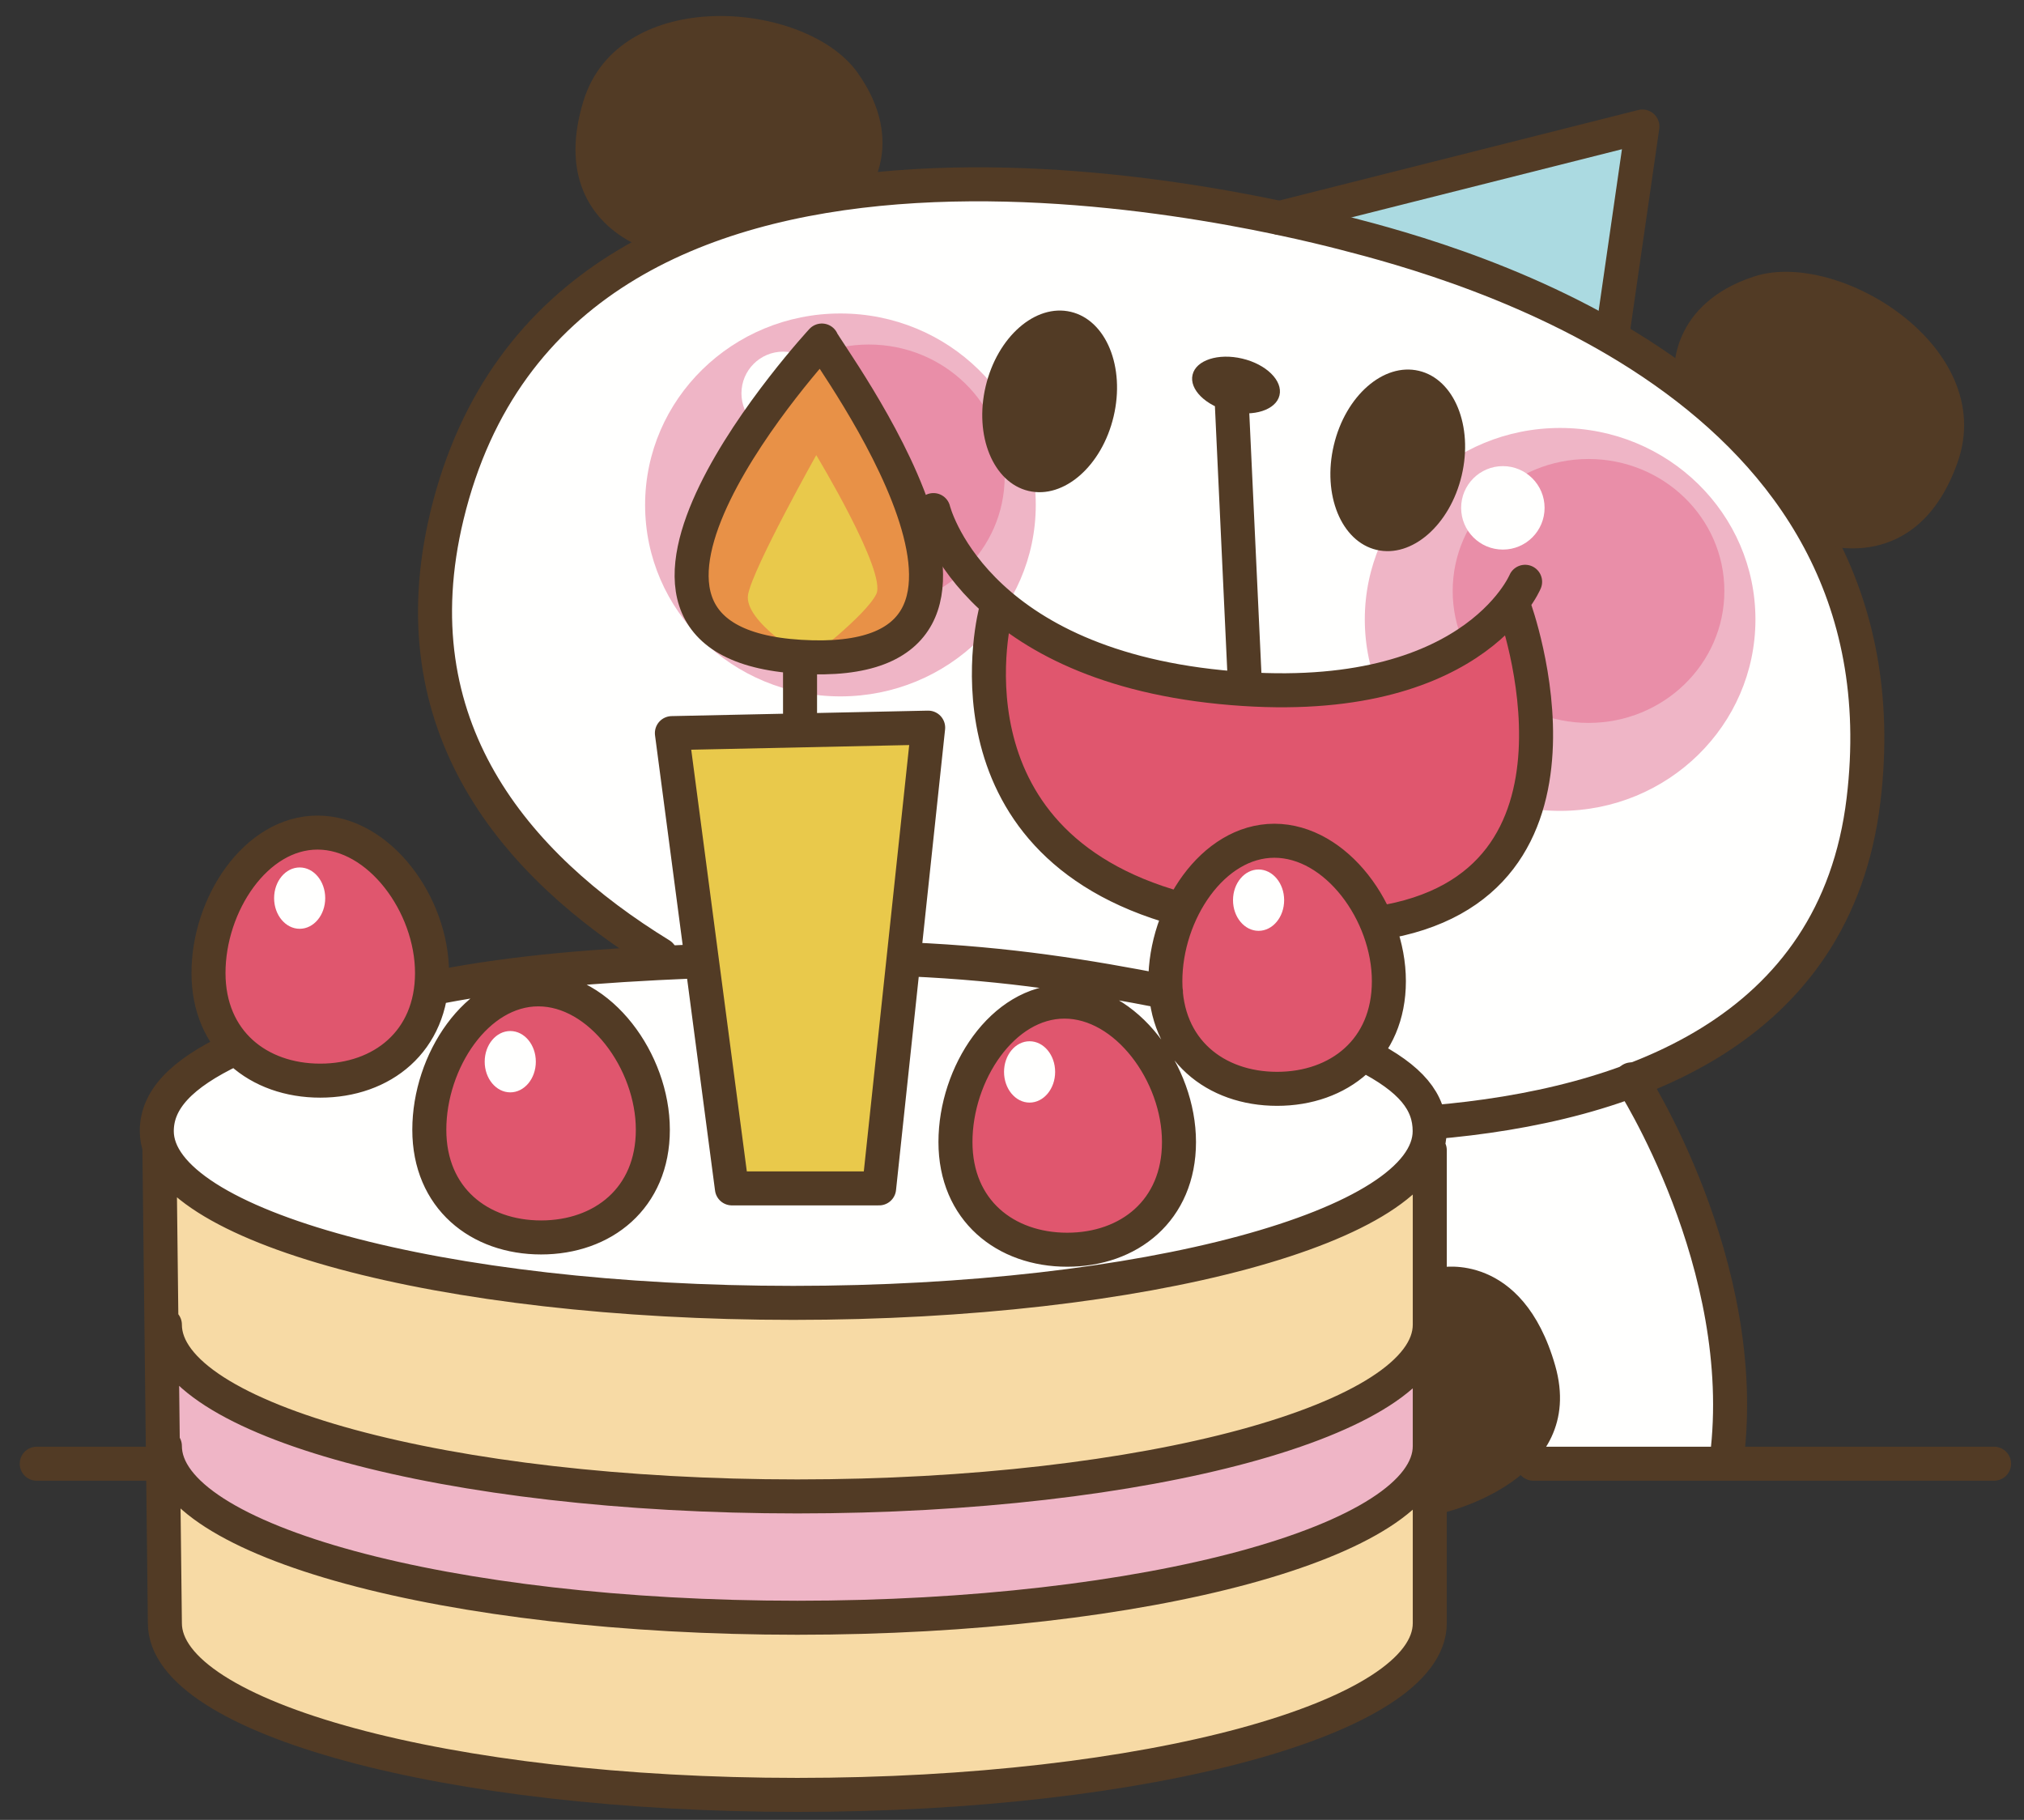
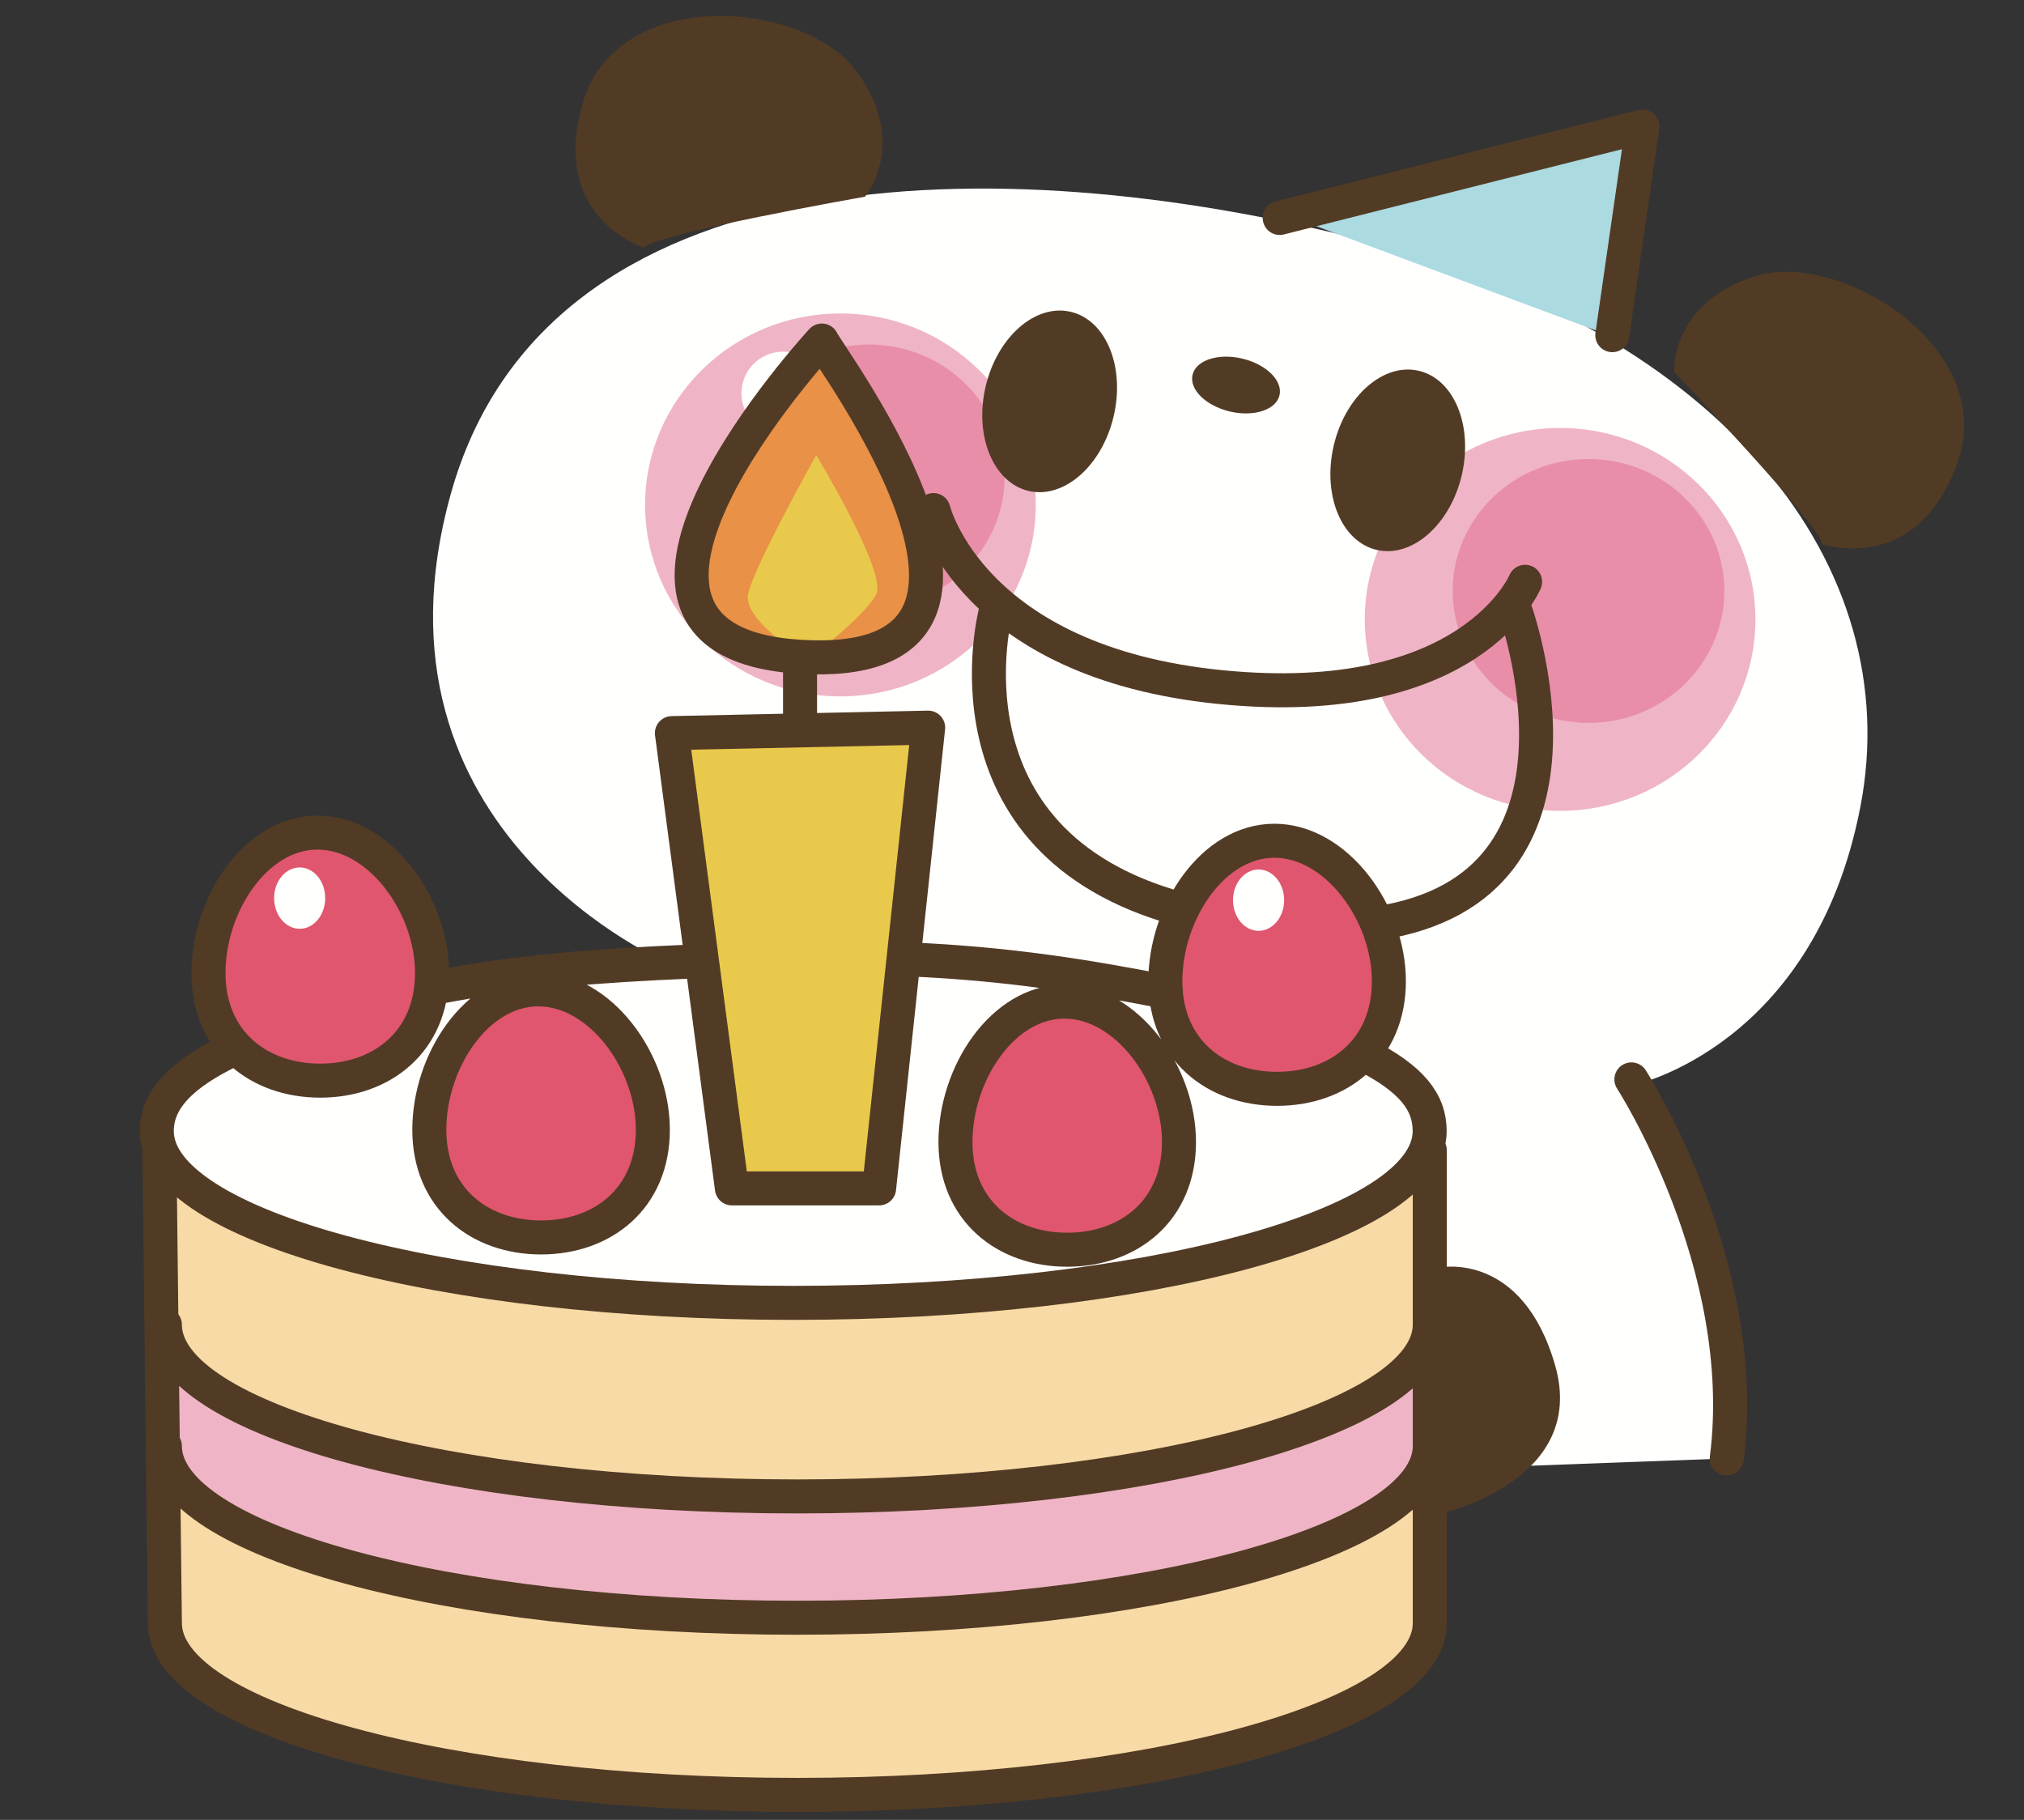
<svg xmlns="http://www.w3.org/2000/svg" version="1.1" x="0" y="0" width="595" height="535" viewBox="0, 0, 595, 535">
  <rect x="0" y="0" width="595" height="535" fill="#333333" stroke="none" />
  <g id="Layer_1">
    <path d="M197.479,283.661 C197.479,283.661 104.526,245.184 132.573,145.013 C160.627,44.841 293.651,43.231 400.245,70.481 C506.831,97.731 560.518,166.653 546.901,237.177 C533.276,307.7 480.385,318.919 480.385,318.919 C480.385,318.919 506.831,364.591 506.831,385.434 C506.831,406.278 508.432,428.708 508.432,428.708 L421.877,431.919 L421.877,328.536 C421.877,328.536 322.51,263.63 197.479,283.661" fill="#FFFFFE" />
    <path d="M304.487,148.442 C304.487,179.52 278.768,204.715 247.057,204.715 C215.346,204.715 189.643,179.52 189.643,148.442 C189.643,117.348 215.346,92.153 247.057,92.153 C278.768,92.153 304.487,117.348 304.487,148.442" fill="#EFB5C6" />
    <path d="M295.347,140.067 C295.347,161.489 277.464,178.856 255.417,178.856 C233.37,178.856 215.488,161.489 215.488,140.067 C215.488,118.653 233.37,101.278 255.417,101.278 C277.464,101.278 295.347,118.653 295.347,140.067" fill="#E98EA8" />
    <path d="M242.495,115.637 C242.495,122.41 236.995,127.895 230.229,127.895 C223.456,127.895 217.964,122.41 217.964,115.637 C217.964,108.856 223.456,103.371 230.229,103.371 C236.995,103.371 242.495,108.856 242.495,115.637" fill="#FFFFFE" />
    <path d="M516.05,182.098 C516.05,213.184 490.339,238.371 458.628,238.371 C426.917,238.371 401.214,213.184 401.214,182.098 C401.214,151.004 426.917,125.809 458.628,125.809 C490.339,125.809 516.05,151.004 516.05,182.098" fill="#EFB5C6" />
    <path d="M506.917,173.731 C506.917,195.145 489.034,212.512 466.987,212.512 C444.933,212.512 427.05,195.145 427.05,173.731 C427.05,152.309 444.933,134.934 466.987,134.934 C489.034,134.934 506.917,152.309 506.917,173.731" fill="#E98EA8" />
-     <path d="M454.065,149.294 C454.065,156.067 448.573,161.56 441.807,161.56 C435.018,161.56 429.534,156.067 429.534,149.294 C429.534,142.521 435.018,137.028 441.807,137.028 C448.573,137.028 454.065,142.521 454.065,149.294" fill="#FFFFFE" />
-     <path d="M294.253,178.676 C294.253,178.676 320.105,197.903 366.386,200.91 C412.667,203.91 443.917,180.473 443.917,180.473 C443.917,180.473 487.089,296.199 348.948,264.621 C264.808,245.387 294.253,178.676 294.253,178.676" fill="#E0566E" />
    <path d="M46.026,337.348 L46.026,483.403 C46.026,483.403 92.909,530.887 232.948,530.285 C372.995,529.684 414.464,489.418 419.878,480.996 L418.674,338.551 z" fill="#F7DAA5" />
    <path d="M237.753,277.841 C237.753,277.841 60.448,279.653 48.425,327.13 C48.425,327.13 26.355,384.232 228.136,384.232 C435.503,384.232 420.48,330.731 420.48,330.731 C420.48,330.731 413.862,273.036 237.753,277.841" fill="#FFFFFE" />
    <path d="M47.823,390.84 C47.823,390.84 45.425,434.715 230.542,437.723 C415.667,440.731 415.667,395.051 415.667,395.051 L418.073,437.723 C418.073,437.723 351.354,483.403 233.55,475.59 C115.745,467.778 52.635,451.551 46.62,429.91 z" fill="#EFB5C6" />
    <path d="M126.565,280.247 C126.565,300.497 111.495,316.919 92.909,316.919 C74.315,316.919 59.245,300.497 59.245,280.247 C59.245,260.005 74.315,243.583 92.909,243.583 C111.495,243.583 126.565,260.005 126.565,280.247" fill="#E0566E" />
    <path d="M192.675,327.13 C192.675,347.38 177.612,363.794 159.019,363.794 C140.425,363.794 125.355,347.38 125.355,327.13 C125.355,306.888 140.425,290.466 159.019,290.466 C177.612,290.466 192.675,306.888 192.675,327.13" fill="#E0566E" />
    <path d="M344.745,330.731 C344.745,350.981 329.675,367.403 311.089,367.403 C292.495,367.403 277.432,350.981 277.432,330.731 C277.432,310.489 292.495,294.075 311.089,294.075 C329.675,294.075 344.745,310.489 344.745,330.731" fill="#E0566E" />
    <path d="M409.057,283.856 C409.057,304.106 393.994,320.52 375.401,320.52 C356.807,320.52 341.737,304.106 341.737,283.856 C341.737,263.606 356.807,247.192 375.401,247.192 C393.994,247.192 409.057,263.606 409.057,283.856" fill="#E0566E" />
    <path d="M95.604,264.02 C95.604,268.996 92.245,273.036 88.096,273.036 C83.948,273.036 80.581,268.996 80.581,264.02 C80.581,259.044 83.948,255.004 88.096,255.004 C92.245,255.004 95.604,259.044 95.604,264.02" fill="#FFFFFE" />
-     <path d="M157.518,312.106 C157.518,317.082 154.151,321.121 150.01,321.121 C145.854,321.121 142.487,317.082 142.487,312.106 C142.487,307.122 145.854,303.09 150.01,303.09 C154.151,303.09 157.518,307.122 157.518,312.106" fill="#FFFFFE" />
-     <path d="M310.182,315.106 C310.182,320.082 306.815,324.129 302.666,324.129 C298.518,324.129 295.159,320.082 295.159,315.106 C295.159,310.129 298.518,306.098 302.666,306.098 C306.815,306.098 310.182,310.129 310.182,315.106" fill="#FFFFFE" />
    <path d="M377.503,264.622 C377.503,269.598 374.136,273.637 369.987,273.637 C365.839,273.637 362.472,269.598 362.472,264.622 C362.472,259.645 365.839,255.606 369.987,255.606 C374.136,255.606 377.503,259.645 377.503,264.622" fill="#FFFFFE" />
    <path d="M257.597,347.77 L215.12,347.77 L198.292,216.333 L272.019,213.934 z" fill="#E9C94B" />
    <path d="M237.557,193.895 C237.557,193.895 202.299,191.489 203.096,169.856 C203.901,148.215 243.166,99.332 243.166,99.332 C243.166,99.332 284.838,170.661 268.01,181.879 C251.182,193.098 237.557,193.895 237.557,193.895" fill="#E89147" />
    <path d="M237.557,193.895 C237.557,193.895 218.323,182.684 219.932,174.668 C221.526,166.653 239.955,133.793 239.955,133.793 C239.955,133.794 260.799,168.254 257.596,174.668 C254.385,181.075 237.557,193.895 237.557,193.895" fill="#E9C94B" />
    <path d="M382.612,64.872 L477.182,100.138 L482.784,38.427 z" fill="#ABDAE1" />
    <path d="M46.862,338.122 L48.471,477.161 C48.471,505.044 131.714,527.645 234.393,527.645 C337.073,527.645 420.315,505.044 420.315,477.161 L420.315,338.122 M420.315,425.083 C420.315,452.958 337.073,475.567 234.393,475.567 C131.714,475.567 48.471,452.958 48.471,425.083 M420.315,389.411 C420.315,417.294 337.073,439.903 234.393,439.903 C131.714,439.903 48.471,417.294 48.471,389.411 M129.409,290.044 C152.245,285.692 174.932,283.872 203.714,282.645 M267.245,282.028 C296.589,283.302 319.667,287.083 342.76,291.591 M401.073,310.067 C414.987,317.137 420.284,323.966 420.284,332.512 C420.284,360.395 336.518,383.005 233.182,383.005 C129.862,383.005 46.089,360.395 46.089,332.512 C46.089,323.45 53.01,315.825 68.503,308.474 M408.292,288.426 C408.292,308.575 393.581,320.083 375.432,320.083 C357.284,320.083 342.581,308.575 342.581,288.426 C342.581,268.294 356.495,247.153 374.628,247.153 C392.776,247.153 408.292,268.294 408.292,288.426 z M346.589,335.716 C346.589,355.848 331.87,367.38 313.729,367.38 C295.581,367.38 280.878,355.848 280.878,335.716 C280.878,315.575 294.784,294.442 312.924,294.442 C331.073,294.442 346.589,315.575 346.589,335.716 z M127.003,286.028 C127.003,306.161 112.284,317.676 94.143,317.676 C75.995,317.676 61.292,306.161 61.292,286.028 C61.292,265.895 75.198,244.755 93.339,244.755 C111.487,244.755 127.003,265.895 127.003,286.028 z M191.917,332.114 C191.917,352.247 177.198,363.77 159.057,363.77 C140.917,363.77 126.206,352.247 126.206,332.114 C126.206,311.966 140.112,290.841 158.253,290.841 C176.401,290.841 191.917,311.966 191.917,332.114 z M235.19,193.075 L235.19,210.708 M272.854,213.903 L197.518,215.513 L215.159,349.348 L258.432,349.348 L272.854,213.903 z M241.604,100.106 C241.604,100.106 159.909,188.45 235.19,193.075 C313.729,197.88 243.206,104.122 241.604,100.106 z M376.198,64.075 L482.823,37.192 L473.971,98.528" fill-opacity="0" stroke="#523B25" stroke-width="10" stroke-linecap="round" stroke-linejoin="round" />
    <path d="M423.526,372.583 C423.526,372.583 447.557,367.778 457.182,401.435 C466.792,435.091 424.315,444.708 424.315,444.708" fill="#523B25" />
-     <path d="M362.104,118.278 L365.94,200.52 M194.167,280.684 C151.206,254.301 116.487,213.372 131.401,151.59 C164.776,13.372 362.635,60.137 395.229,68.544 C427.838,76.958 562.549,112.786 547.823,235.169 C539.612,303.45 478.682,325.091 420.963,329.926 M10.799,430.286 L45.252,430.286 M450.76,430.286 L586.198,430.286" fill-opacity="0" stroke="#523B25" stroke-width="10" stroke-linecap="round" stroke-linejoin="round" />
    <path d="M189.315,72.817 C189.315,72.817 161.065,64.02 171.487,29.778 C181.917,-4.464 236.831,0.059 252.042,21.286 C267.221,42.528 254.292,57.817 254.292,57.817 C254.292,57.817 192.635,68.661 189.315,72.817" fill="#523B25" />
    <path d="M535.651,159.934 C535.651,159.934 563.612,169.59 575.503,135.84 C587.385,102.083 540.463,73.176 515.659,81.278 C490.823,89.379 492.19,109.364 492.19,109.364 C492.19,109.364 535.432,154.637 535.651,159.934" fill="#523B25" />
    <path d="M327.37,122.434 C323.94,136.973 312.729,146.77 302.354,144.317 C291.964,141.856 286.323,128.082 289.761,113.551 C293.206,99.012 304.393,89.215 314.784,91.668 C325.19,94.129 330.808,107.895 327.37,122.434" fill="#523B25" />
    <path d="M429.698,139.77 C426.26,154.309 415.057,164.106 404.675,161.645 C394.292,159.2 388.667,145.426 392.104,130.887 C395.534,116.356 406.737,106.551 417.12,109.012 C427.503,111.465 433.128,125.239 429.698,139.77" fill="#523B25" />
    <path d="M376.136,116.215 C375.12,120.496 368.581,122.629 361.519,120.965 C354.449,119.285 349.558,114.457 350.581,110.168 C351.581,105.871 358.136,103.746 365.191,105.418 C372.261,107.09 377.152,111.918 376.136,116.215" fill="#523B25" />
    <path d="M479.581,317.309 C479.581,317.309 514.839,371.809 507.628,428.707 M292.769,179.528 C292.769,179.528 274.511,247.348 346.675,267.192 M405.034,271.395 C475.206,260.723 445.175,178.676 445.175,178.676 M274.409,149.949 C274.409,149.949 285.3,194.707 358.901,201.996 C432.503,209.293 448.339,171.028 448.339,171.028" fill-opacity="0" stroke="#523B25" stroke-width="10" stroke-linecap="round" stroke-linejoin="round" />
  </g>
</svg>